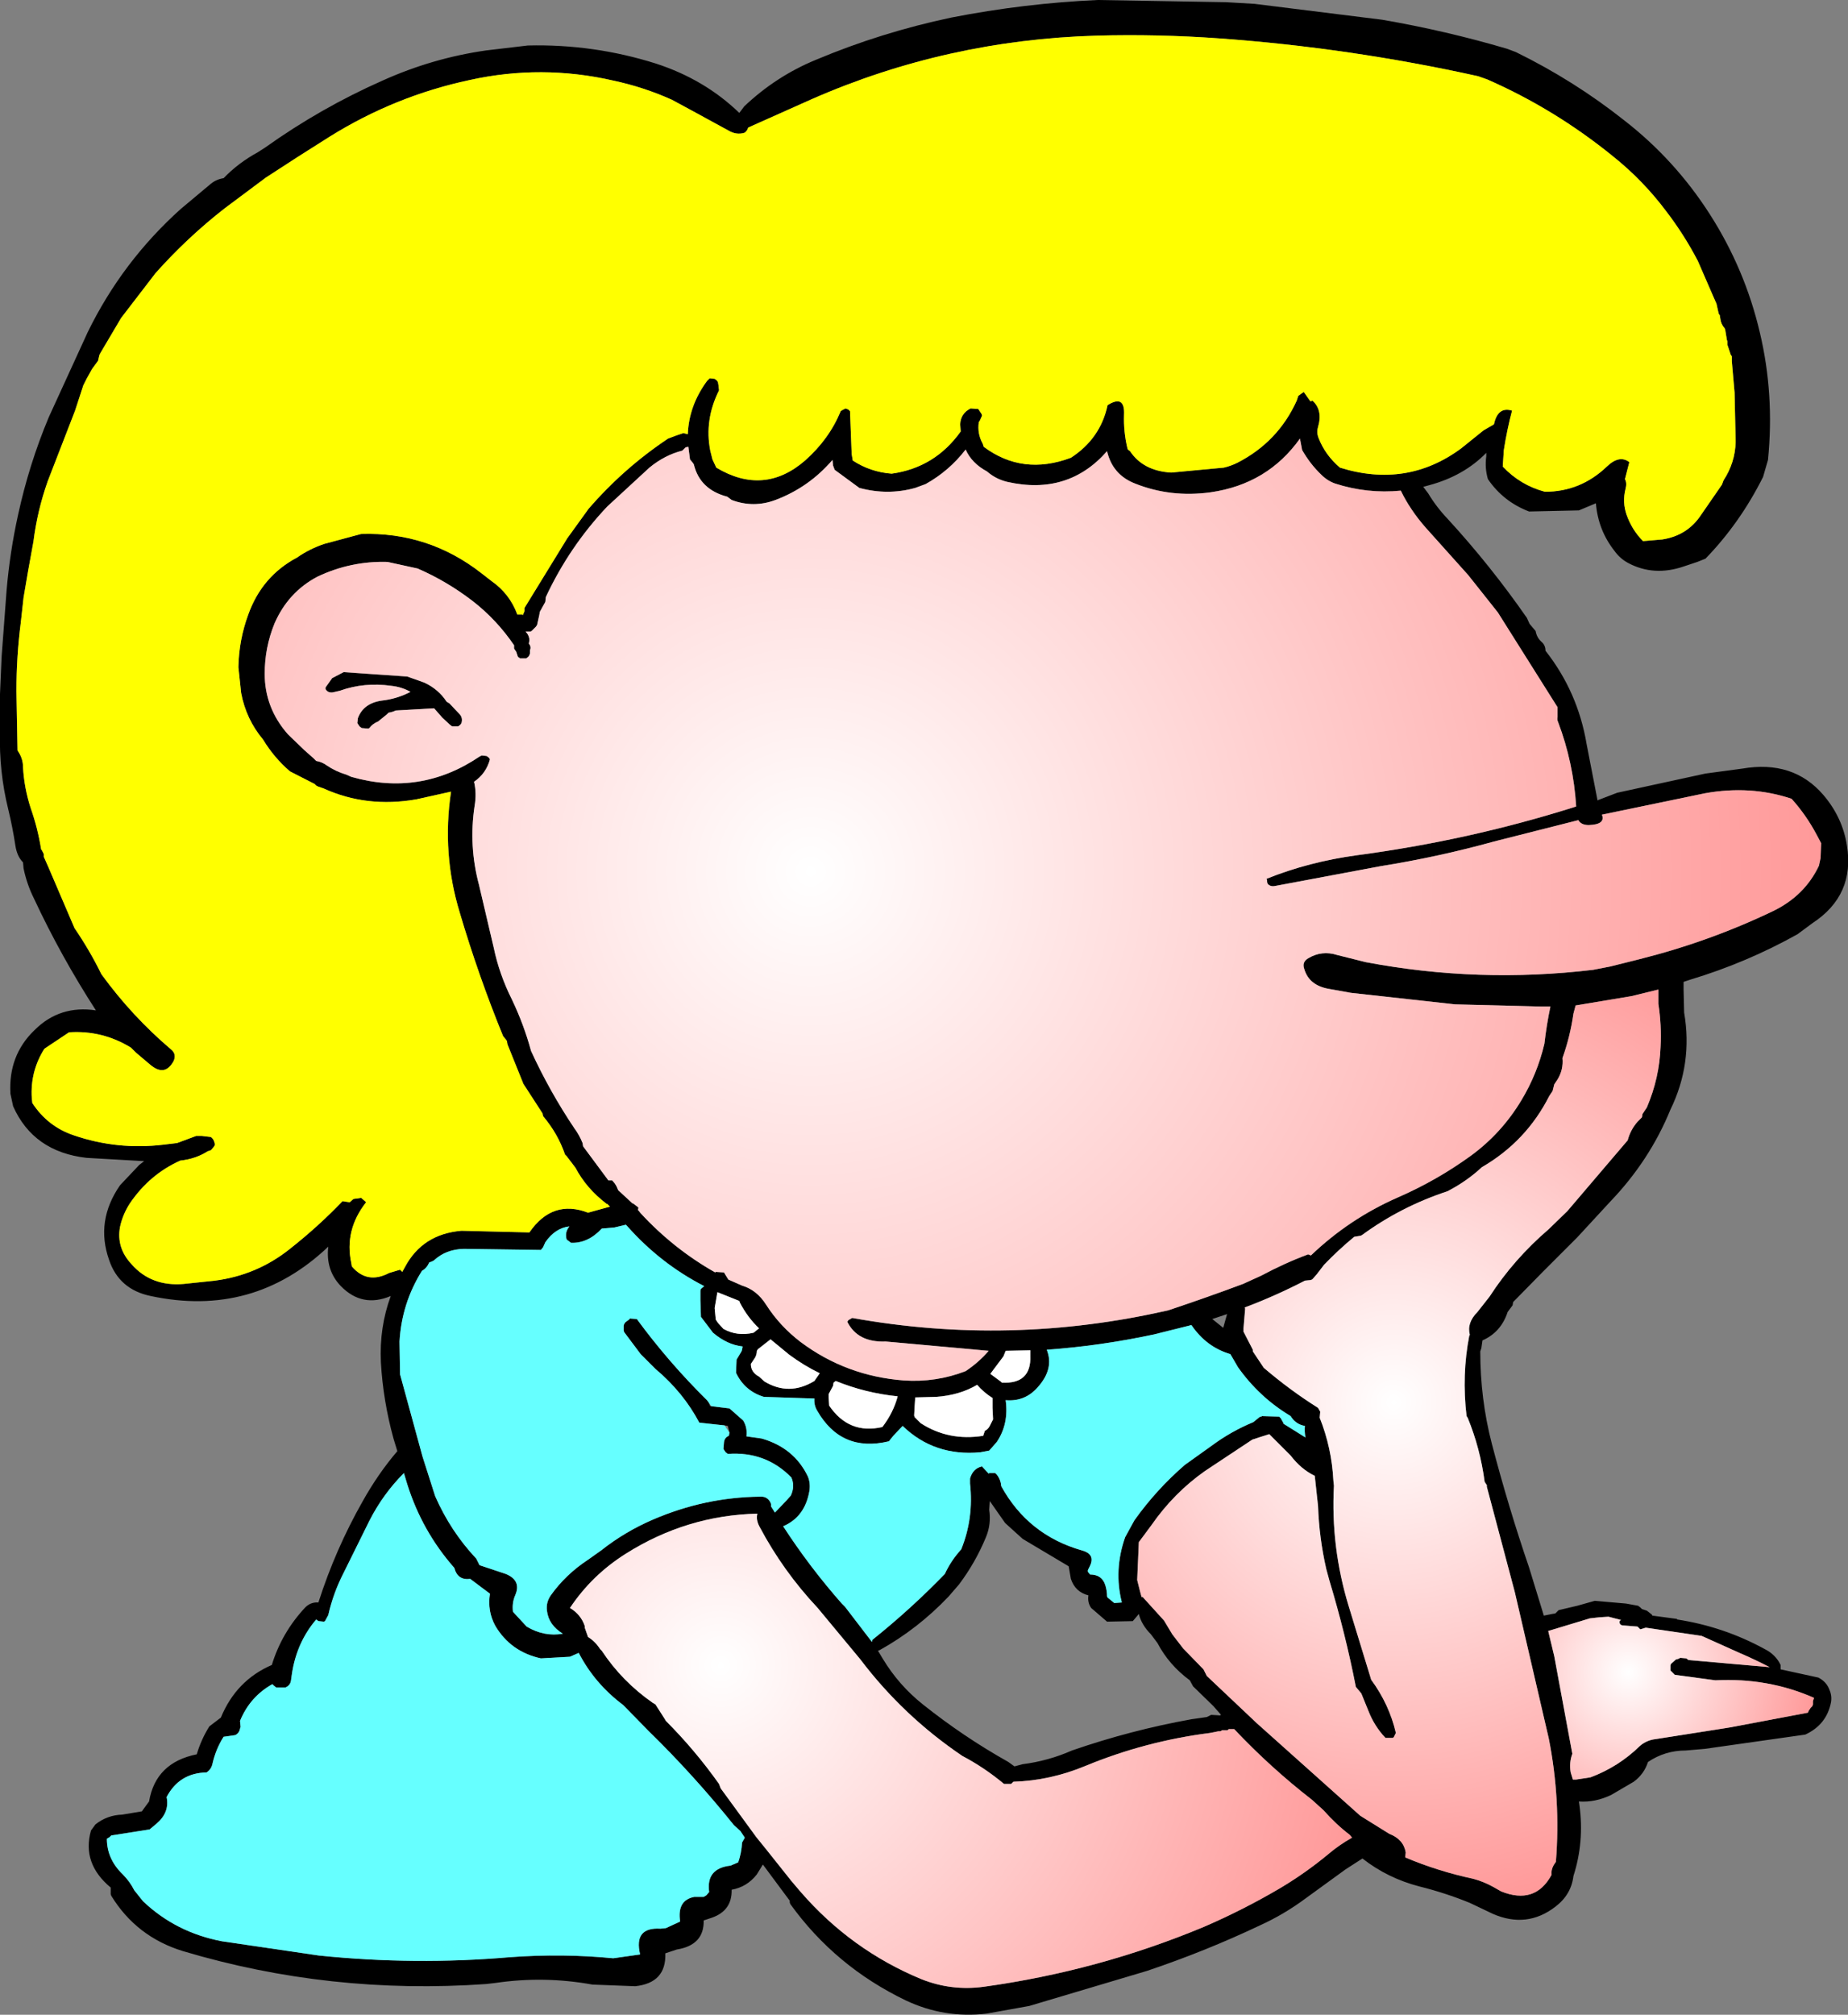
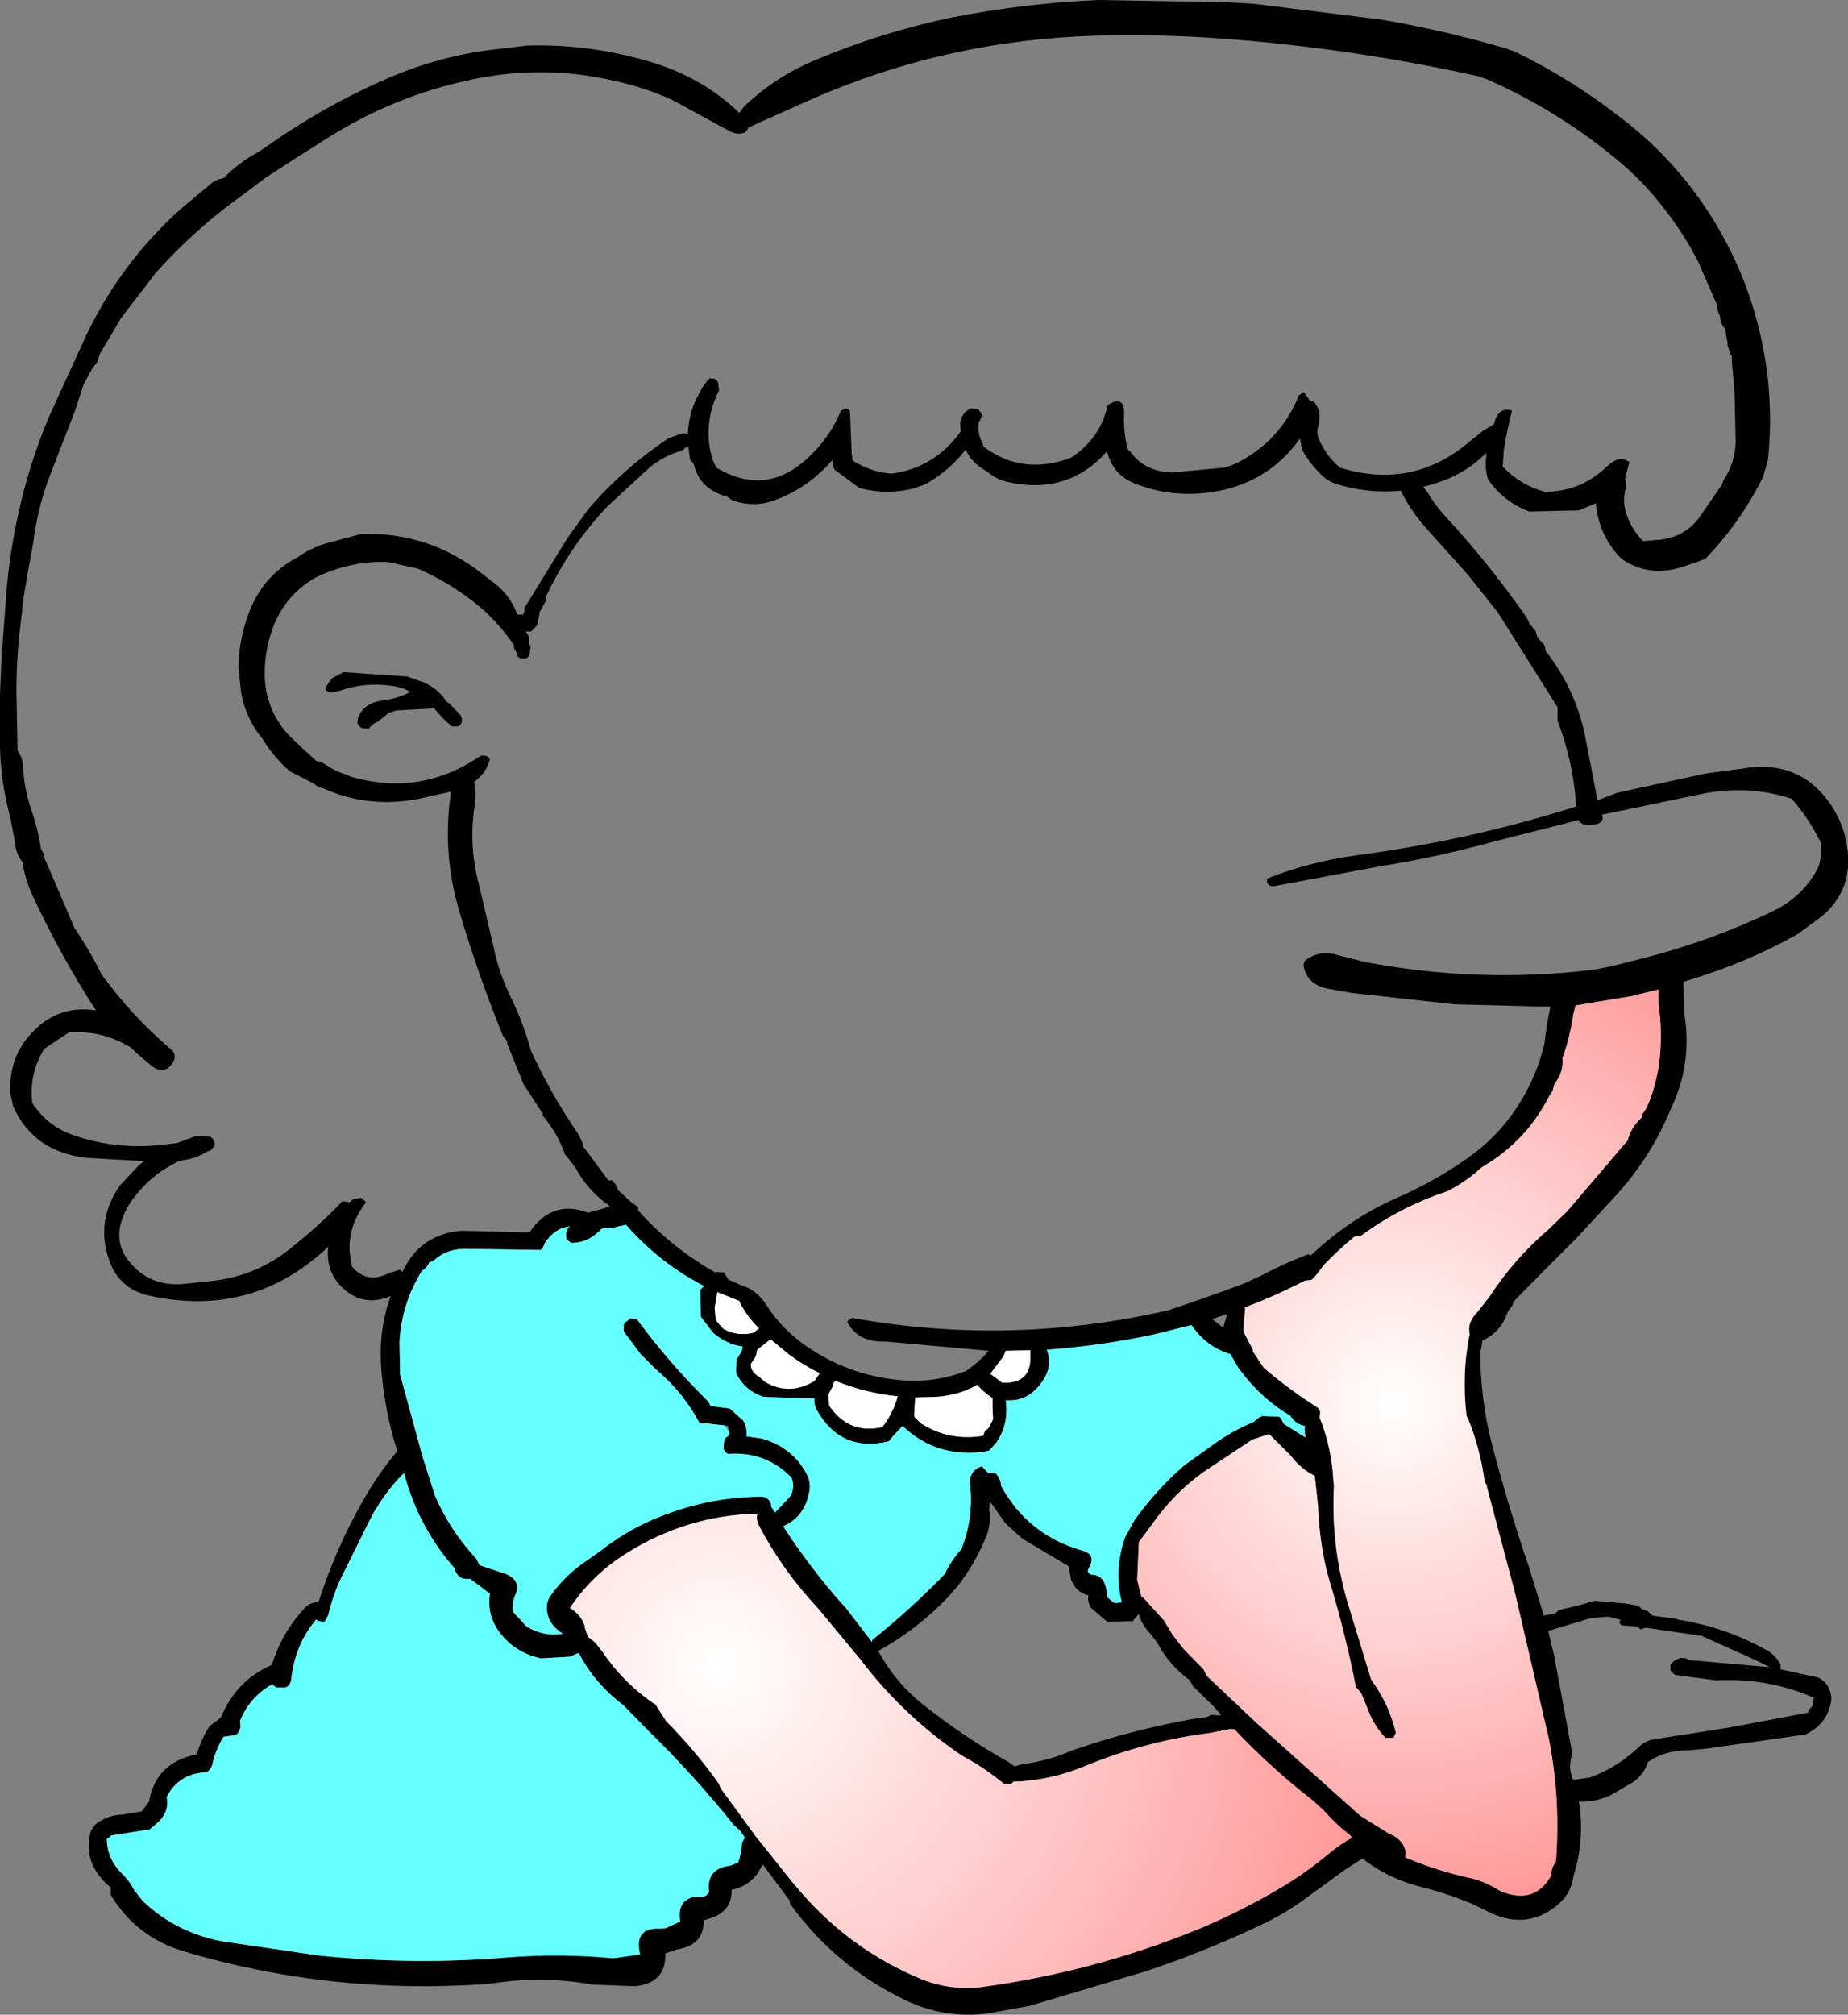
<svg xmlns="http://www.w3.org/2000/svg" height="183.75px" width="168.6px">
  <rect width="100%" height="100%" fill="#808080" stroke="none" />
  <g transform="matrix(1.0, 0.0, 0.0, 1.0, 110.95, 146.9)">
    <path d="M27.35 -142.15 Q32.65 -139.55 37.2 -135.95 41.85 -132.35 45.05 -127.35 48.25 -122.35 49.6 -116.6 50.95 -110.95 50.35 -104.95 L49.9 -103.4 Q47.8 -99.2 44.65 -95.95 L43.9 -95.65 42.7 -95.25 Q39.95 -94.3 37.6 -95.55 36.85 -95.95 36.35 -96.65 34.85 -98.55 34.65 -101.0 L33.1 -100.35 28.55 -100.25 Q26.2 -101.15 24.8 -103.2 24.5 -104.2 24.65 -105.3 L24.65 -105.6 Q22.6 -103.5 19.45 -102.65 L18.9 -102.5 19.35 -101.9 Q20.1 -100.65 21.15 -99.55 25.05 -95.3 28.35 -90.55 L28.6 -90.0 29.15 -89.35 Q29.25 -88.75 29.7 -88.35 30.05 -88.05 30.05 -87.55 33.0 -83.8 33.8 -79.05 L34.1 -77.5 34.8 -73.9 34.9 -73.95 36.6 -74.6 44.65 -76.35 48.0 -76.8 Q52.65 -77.6 55.4 -74.4 57.15 -72.35 57.55 -69.8 58.3 -65.25 54.4 -62.7 L53.05 -61.7 Q48.4 -59.1 43.25 -57.55 L42.65 -57.35 42.65 -56.65 42.7 -54.55 Q43.5 -49.9 41.45 -45.7 39.55 -41.05 35.95 -37.3 L32.95 -34.05 29.85 -30.95 27.1 -28.15 27.05 -27.85 26.6 -27.25 Q26.0 -25.4 24.3 -24.65 L24.2 -23.95 24.1 -23.65 Q24.1 -19.3 25.15 -15.25 26.65 -9.5 28.55 -3.95 L29.9 0.45 30.65 0.3 30.95 0.25 31.1 0.1 31.25 -0.05 32.95 -0.45 34.55 -0.9 37.4 -0.65 38.5 -0.45 38.7 -0.3 38.8 -0.2 38.85 -0.15 39.3 0.0 39.75 0.35 39.8 0.45 42.05 0.75 42.05 0.8 Q46.3 1.45 50.05 3.5 51.05 4.0 51.5 4.95 L51.5 5.35 54.95 6.1 Q55.7 6.5 55.95 7.2 56.2 7.75 56.1 8.35 55.7 10.4 53.75 11.3 L44.6 12.6 42.85 12.75 Q40.95 12.75 39.4 13.8 39.05 14.9 38.1 15.6 L36.05 16.8 Q34.6 17.5 33.1 17.4 L33.15 17.75 Q33.6 21.1 32.6 24.2 32.4 25.9 30.95 27.0 28.35 29.0 25.25 27.65 L24.2 27.15 23.15 26.65 Q20.95 25.75 18.55 25.15 15.65 24.4 13.35 22.6 L11.8 23.6 8.15 26.25 Q6.2 27.7 4.0 28.7 -0.95 31.05 -6.3 32.85 L-17.05 36.05 -20.95 36.75 Q-24.8 37.2 -28.3 35.55 -34.75 32.45 -38.85 26.75 L-38.9 26.6 -38.9 26.45 -41.35 23.15 -41.9 24.05 Q-42.8 25.2 -44.2 25.45 -44.15 27.35 -46.0 28.0 L-46.75 28.25 Q-46.7 30.5 -49.2 30.9 L-50.25 31.25 Q-50.15 33.95 -53.0 34.25 L-56.9 34.1 Q-61.3 33.3 -65.75 33.95 L-66.6 34.05 Q-80.85 35.05 -94.25 31.05 -98.5 29.75 -100.8 26.0 L-100.85 25.85 -100.85 25.4 -100.85 25.25 Q-103.5 23.05 -102.65 20.05 L-102.25 19.5 Q-101.2 18.65 -99.8 18.6 L-98.0 18.3 -97.9 18.15 -97.35 17.4 Q-96.75 13.85 -93.0 13.1 -92.6 11.75 -91.85 10.55 L-90.8 9.75 Q-89.4 6.35 -86.15 4.95 -85.25 2.0 -83.1 -0.3 -82.6 -0.8 -81.9 -0.75 -80.35 -5.6 -77.85 -10.0 -76.45 -12.5 -74.7 -14.55 L-75.05 -15.7 Q-76.0 -19.15 -76.2 -22.65 -76.35 -25.85 -75.3 -28.7 -77.9 -27.6 -79.85 -29.6 -81.25 -31.05 -81.0 -33.2 -87.85 -26.7 -97.2 -28.7 -100.1 -29.3 -101.0 -32.0 -102.25 -35.55 -100.0 -38.8 L-98.25 -40.65 -97.8 -41.0 -103.05 -41.3 Q-107.9 -41.85 -109.75 -46.0 L-110.0 -47.15 Q-110.2 -50.65 -107.8 -52.95 -105.5 -55.25 -102.2 -54.75 -105.4 -59.7 -107.85 -64.95 -108.5 -66.25 -108.8 -67.7 L-108.85 -68.25 Q-109.4 -68.8 -109.55 -69.8 -109.8 -71.45 -110.2 -73.1 -111.05 -76.55 -110.95 -80.15 L-110.95 -83.6 -110.8 -87.05 -110.35 -93.05 Q-110.05 -96.55 -109.3 -99.95 -108.3 -104.55 -106.5 -108.85 L-102.95 -116.6 Q-99.8 -123.05 -94.45 -127.85 L-91.7 -130.15 Q-91.2 -130.55 -90.55 -130.65 -89.2 -132.05 -87.45 -133.0 L-86.75 -133.45 Q-81.7 -137.05 -76.05 -139.55 -71.5 -141.6 -66.6 -142.3 L-62.8 -142.75 Q-56.8 -142.9 -51.1 -141.1 -46.65 -139.65 -43.5 -136.6 L-43.05 -137.2 Q-40.15 -139.95 -36.5 -141.45 -30.55 -143.95 -24.15 -145.3 -17.5 -146.6 -10.8 -146.9 L0.9 -146.7 3.5 -146.55 15.15 -145.1 Q20.95 -144.1 26.55 -142.45 L27.35 -142.15 M24.75 -139.65 L23.9 -139.95 Q12.15 -142.55 0.25 -143.4 -5.3 -143.8 -10.9 -143.65 -24.6 -143.25 -36.9 -137.85 L-42.5 -135.35 -42.7 -135.25 -42.75 -135.1 -42.85 -134.95 -43.0 -134.8 Q-43.75 -134.55 -44.5 -135.0 L-47.8 -136.8 -49.65 -137.8 Q-52.2 -138.95 -55.0 -139.55 -61.55 -141.05 -68.1 -139.6 -74.9 -138.15 -80.85 -134.45 -83.8 -132.6 -86.7 -130.7 L-90.45 -127.9 Q-93.85 -125.25 -96.75 -122.0 L-99.9 -117.9 -101.85 -114.6 -101.9 -114.45 -102.0 -114.0 -102.55 -113.25 -103.05 -112.35 -103.35 -111.75 -104.1 -109.45 -106.6 -103.0 Q-107.55 -100.3 -107.9 -97.5 L-108.4 -94.75 -108.8 -92.4 -109.05 -90.15 Q-109.45 -87.05 -109.45 -83.85 L-109.35 -78.45 Q-108.85 -77.75 -108.85 -76.95 -108.75 -75.05 -108.15 -73.2 -107.5 -71.35 -107.2 -69.45 L-107.1 -69.3 -106.95 -69.0 -106.95 -68.85 -106.95 -68.75 -106.55 -67.85 -104.15 -62.25 Q-102.75 -60.2 -101.7 -58.05 -98.9 -54.2 -95.3 -51.15 -94.85 -50.75 -95.1 -50.15 -95.9 -48.65 -97.25 -49.8 L-98.55 -50.9 -99.0 -51.35 Q-101.6 -52.95 -104.65 -52.75 L-106.9 -51.25 Q-108.2 -49.2 -108.05 -46.75 L-108.0 -46.3 Q-106.6 -44.15 -104.2 -43.35 -100.25 -42.0 -96.05 -42.5 L-94.8 -42.65 -93.05 -43.3 -92.55 -43.3 -91.7 -43.2 -91.55 -43.05 -91.45 -42.9 -91.35 -42.6 -91.35 -42.45 -91.45 -42.3 -91.7 -42.0 -92.0 -41.9 Q-93.1 -41.2 -94.5 -41.05 -97.3 -39.8 -99.1 -37.15 -99.75 -36.15 -100.0 -35.0 -100.35 -33.1 -98.95 -31.6 -97.15 -29.55 -94.2 -29.8 L-91.35 -30.1 Q-87.5 -30.6 -84.5 -33.0 -81.9 -35.05 -79.7 -37.35 L-79.05 -37.25 -78.7 -37.55 -78.0 -37.65 -77.65 -37.35 -77.55 -37.25 Q-79.55 -34.7 -78.9 -31.7 L-78.85 -31.4 Q-77.45 -29.75 -75.45 -30.8 L-74.45 -31.1 -74.25 -30.9 -74.0 -31.35 Q-72.4 -34.35 -68.85 -34.65 L-62.65 -34.5 Q-60.55 -37.55 -57.3 -36.3 L-55.3 -36.85 -55.55 -37.1 -55.6 -37.1 Q-57.45 -38.5 -58.45 -40.4 L-59.25 -41.45 -59.4 -41.6 Q-60.05 -43.5 -61.4 -45.1 L-61.45 -45.35 -63.2 -48.05 -64.65 -51.65 -64.7 -51.95 -64.8 -52.1 -65.05 -52.4 Q-67.3 -57.9 -69.0 -63.65 -70.65 -69.05 -69.8 -74.7 L-72.95 -74.0 Q-77.5 -73.2 -81.45 -75.0 L-81.9 -75.15 -82.1 -75.25 -82.2 -75.35 -82.25 -75.4 -84.5 -76.55 Q-85.95 -77.8 -86.95 -79.45 -88.5 -81.3 -88.95 -83.7 L-89.2 -86.05 Q-89.15 -88.55 -88.3 -90.85 -87.05 -94.35 -83.85 -96.05 -82.7 -96.85 -81.35 -97.3 L-78.0 -98.2 Q-71.85 -98.4 -67.0 -94.6 L-66.1 -93.9 Q-64.45 -92.75 -63.75 -90.85 L-63.3 -90.85 -63.25 -90.8 -63.1 -91.15 -63.1 -91.3 -63.1 -91.45 -59.2 -97.8 -57.25 -100.5 Q-54.05 -104.2 -50.0 -106.9 L-49.2 -107.2 -48.6 -107.4 -48.2 -107.3 Q-48.1 -109.9 -46.45 -112.15 L-46.2 -112.4 -45.75 -112.35 -45.55 -112.2 -45.45 -112.05 -45.4 -111.75 -45.35 -111.3 Q-46.7 -108.6 -46.15 -105.8 L-45.95 -105.0 -45.6 -104.25 Q-41.25 -101.65 -37.5 -104.9 -35.3 -106.85 -34.25 -109.4 L-34.1 -109.5 -33.8 -109.65 -33.55 -109.55 -33.4 -109.4 -33.25 -105.5 -33.15 -104.9 Q-31.55 -103.85 -29.6 -103.7 -25.65 -104.25 -23.3 -107.55 L-23.35 -108.2 Q-23.3 -109.2 -22.4 -109.65 L-21.7 -109.6 -21.4 -109.15 -21.35 -109.0 -21.55 -108.55 -21.65 -108.4 Q-21.8 -107.35 -21.3 -106.45 L-21.2 -106.15 Q-17.65 -103.5 -13.25 -105.15 -10.55 -106.9 -9.9 -109.95 -8.3 -110.95 -8.4 -109.05 -8.45 -107.55 -8.1 -106.05 L-8.05 -105.9 -7.85 -105.75 Q-6.65 -103.95 -4.1 -103.8 L0.7 -104.25 Q1.35 -104.4 1.95 -104.7 5.65 -106.6 7.35 -110.35 L7.5 -110.8 7.85 -111.05 8.0 -111.15 8.6 -110.3 8.8 -110.35 Q9.75 -109.5 9.3 -107.95 9.15 -107.45 9.35 -106.95 9.95 -105.4 11.3 -104.25 17.4 -102.35 22.35 -106.0 L24.4 -107.65 25.35 -108.2 Q25.7 -109.85 27.0 -109.45 26.55 -107.75 26.25 -105.85 L26.15 -104.35 Q27.75 -102.65 30.0 -102.05 33.25 -102.05 35.65 -104.35 36.8 -105.45 37.7 -104.75 L37.3 -103.2 Q37.5 -102.85 37.35 -102.3 37.05 -101.1 37.45 -99.95 37.95 -98.55 38.95 -97.55 L40.7 -97.7 Q43.0 -98.05 44.25 -99.95 L46.15 -102.7 46.3 -103.1 Q47.35 -104.7 47.4 -106.6 L47.3 -111.1 47.05 -113.95 47.05 -114.4 46.95 -114.55 46.65 -115.45 46.65 -115.75 46.6 -115.9 46.45 -116.8 46.4 -116.95 Q46.05 -117.35 46.0 -117.85 L45.95 -118.15 45.85 -118.3 45.65 -119.2 45.45 -119.65 43.95 -123.1 Q42.7 -125.5 41.05 -127.65 38.95 -130.45 36.2 -132.65 30.9 -136.95 24.75 -139.65 M7.65 -106.9 Q4.7 -102.75 -0.5 -102.0 -4.15 -101.5 -7.4 -102.8 -9.45 -103.6 -9.95 -105.75 -13.5 -101.7 -19.05 -102.95 -20.1 -103.2 -20.9 -103.9 -22.3 -104.65 -22.85 -105.9 -24.35 -103.95 -26.5 -102.75 L-27.45 -102.4 Q-29.95 -101.7 -32.55 -102.4 L-34.8 -104.05 -34.95 -104.45 -35.0 -104.95 Q-37.15 -102.45 -40.2 -101.3 -42.2 -100.55 -44.2 -101.3 L-44.6 -101.6 Q-47.1 -102.25 -47.65 -104.55 L-47.75 -104.7 -48.0 -105.0 -48.15 -106.15 -48.4 -106.1 -48.55 -105.95 -48.7 -105.8 Q-50.3 -105.4 -51.7 -104.25 L-55.55 -100.7 Q-59.0 -97.05 -61.15 -92.45 L-61.2 -92.0 -61.7 -91.1 -61.75 -90.8 -61.95 -89.9 -62.05 -89.75 -62.45 -89.35 -62.55 -89.3 -63.0 -89.3 -62.95 -89.25 Q-62.65 -88.9 -62.65 -88.5 L-62.7 -88.2 -62.6 -88.05 -62.55 -87.9 -62.55 -87.75 -62.6 -87.6 -62.6 -87.45 -62.6 -87.3 -62.65 -87.15 -62.75 -87.0 -62.95 -86.85 -63.5 -86.85 -63.7 -87.0 -63.75 -87.15 -63.8 -87.3 -63.85 -87.45 -63.95 -87.6 -64.05 -87.75 -64.05 -87.9 -64.05 -88.05 Q-65.65 -90.4 -67.85 -92.1 -70.2 -93.9 -72.85 -95.05 L-75.6 -95.65 Q-78.95 -95.75 -82.0 -94.3 -84.65 -92.9 -85.9 -90.05 -86.8 -87.85 -86.8 -85.45 -86.8 -82.35 -84.7 -79.95 L-83.2 -78.5 -82.35 -77.75 -82.1 -77.5 Q-81.55 -77.4 -81.15 -77.1 -80.35 -76.55 -79.35 -76.25 L-78.9 -76.05 Q-72.6 -74.25 -67.2 -77.9 L-67.0 -78.0 -66.55 -77.95 -66.35 -77.8 -66.25 -77.65 Q-66.6 -76.35 -67.7 -75.6 -67.45 -74.55 -67.65 -73.4 -68.2 -69.75 -67.25 -66.2 L-65.9 -60.45 Q-65.4 -58.05 -64.25 -55.75 -63.15 -53.45 -62.5 -51.05 -60.8 -47.35 -58.55 -44.0 -58.1 -43.4 -57.8 -42.65 L-57.75 -42.35 -55.45 -39.25 -55.1 -39.25 -54.85 -38.95 -54.7 -38.7 -54.55 -38.35 -53.25 -37.15 -53.2 -37.15 -52.8 -36.85 -52.7 -36.75 -52.75 -36.55 -52.7 -36.5 -52.5 -36.25 Q-49.5 -33.0 -45.7 -30.85 L-45.65 -30.9 -44.9 -30.85 -44.5 -30.2 -43.25 -29.65 Q-41.9 -29.25 -41.05 -27.9 -39.8 -25.95 -37.9 -24.5 -33.75 -21.4 -28.5 -21.0 -25.55 -20.8 -22.85 -21.85 -21.65 -22.65 -20.75 -23.7 L-30.15 -24.55 Q-32.7 -24.45 -33.65 -26.35 L-33.55 -26.5 -33.2 -26.7 Q-18.75 -24.1 -4.35 -27.4 -0.9 -28.55 2.45 -29.8 L4.1 -30.55 Q6.25 -31.7 8.4 -32.5 L8.65 -32.4 Q12.15 -35.75 16.6 -37.7 20.15 -39.25 23.25 -41.5 26.05 -43.55 27.85 -46.55 29.3 -48.95 29.95 -51.7 30.15 -53.45 30.5 -55.1 L29.7 -55.1 21.8 -55.3 12.3 -56.35 10.35 -56.7 Q8.5 -57.0 8.05 -58.5 7.8 -59.15 8.4 -59.5 9.65 -60.25 11.05 -59.8 L13.65 -59.15 Q23.95 -57.2 34.4 -58.45 L35.95 -58.75 38.55 -59.4 Q44.95 -61.0 50.8 -63.8 53.7 -65.2 55.0 -67.95 L55.15 -68.65 55.2 -70.0 54.8 -70.75 Q53.85 -72.55 52.5 -74.05 48.75 -75.3 44.6 -74.55 L35.2 -72.6 Q35.55 -71.7 34.0 -71.65 33.3 -71.65 33.05 -72.1 L25.35 -70.15 Q20.3 -68.75 15.0 -67.9 L5.4 -66.1 Q4.95 -66.0 4.7 -66.3 L4.65 -66.45 4.65 -66.6 4.6 -66.75 Q8.45 -68.3 12.85 -68.9 23.0 -70.25 32.55 -73.25 L32.85 -73.35 Q32.6 -77.35 31.2 -81.05 31.1 -81.25 31.15 -81.5 L31.15 -82.4 25.7 -91.05 23.0 -94.45 19.1 -98.8 Q17.7 -100.4 16.85 -102.15 13.8 -101.85 10.85 -102.8 10.15 -103.05 9.6 -103.6 8.6 -104.55 7.85 -105.85 L7.65 -106.9 M32.8 -55.2 L32.6 -54.45 Q32.3 -52.35 31.6 -50.4 31.7 -49.35 31.15 -48.45 L30.85 -48.0 30.7 -47.4 30.4 -46.95 Q28.3 -42.8 24.25 -40.45 22.85 -39.15 21.1 -38.25 16.85 -36.85 13.3 -34.25 L13.2 -34.2 12.6 -34.1 Q11.15 -32.9 9.85 -31.55 L9.2 -30.7 8.85 -30.3 8.75 -30.2 8.6 -30.15 8.1 -30.1 Q5.4 -28.7 2.6 -27.65 L2.65 -27.55 2.5 -25.75 2.5 -25.45 3.35 -23.8 3.35 -23.65 4.35 -22.15 Q6.75 -20.1 9.3 -18.5 L9.5 -18.15 9.45 -17.6 Q10.55 -14.85 10.7 -11.85 L10.75 -11.4 Q10.45 -5.8 12.1 -0.4 L14.15 6.3 Q15.8 8.55 16.4 11.15 L16.2 11.55 16.1 11.6 15.45 11.6 Q14.45 10.55 13.9 9.15 L13.25 7.55 12.75 6.95 Q11.8 2.1 10.35 -2.7 L10.05 -3.8 Q9.4 -6.65 9.3 -9.55 L9.0 -12.3 Q7.75 -12.9 6.8 -14.15 L4.85 -16.1 3.9 -15.8 3.3 -15.6 -1.0 -12.75 Q-3.85 -10.75 -5.9 -7.8 L-7.05 -6.25 -7.2 -2.8 -6.95 -1.8 -6.8 -1.25 -6.7 -1.25 -4.75 0.9 -4.0 2.15 -3.0 3.45 -1.15 5.35 -0.85 5.95 3.7 10.25 13.15 18.7 15.8 20.35 Q17.1 20.85 17.3 22.05 L17.25 22.5 Q20.2 23.75 23.45 24.45 24.4 24.7 25.3 25.2 L26.0 25.6 Q29.1 26.85 30.6 24.1 30.55 23.65 30.8 23.2 L31.0 22.9 Q31.45 17.2 30.35 11.65 L27.75 0.45 27.25 -1.7 24.7 -11.3 24.7 -11.45 24.6 -11.6 24.5 -11.75 Q24.1 -14.8 22.95 -17.6 L22.85 -17.75 Q22.4 -21.5 23.1 -25.1 L23.15 -25.15 Q22.85 -26.25 23.85 -27.25 L24.95 -28.65 Q27.15 -32.05 30.35 -34.8 L32.05 -36.45 37.55 -42.9 Q37.8 -43.85 38.45 -44.6 L38.85 -45.0 38.9 -45.3 39.3 -45.9 Q40.45 -48.6 40.55 -51.45 40.65 -53.4 40.35 -55.35 L40.35 -56.65 37.9 -56.05 32.8 -55.2 M1.0 -27.05 L-0.35 -26.6 0.65 -25.8 1.0 -27.05 M-46.05 -18.65 L-44.4 -18.45 -43.15 -17.35 Q-42.75 -16.7 -42.85 -15.9 L-41.45 -15.7 Q-38.5 -14.85 -37.25 -12.25 -37.0 -11.65 -37.1 -10.95 -37.5 -8.55 -39.5 -7.7 -37.1 -4.0 -34.15 -0.65 L-33.85 -0.35 -31.4 2.85 -31.35 2.65 Q-27.85 -0.15 -24.75 -3.35 -24.2 -4.55 -23.25 -5.6 -22.1 -8.45 -22.45 -11.6 L-22.45 -12.05 Q-22.2 -12.95 -21.4 -13.15 L-21.4 -13.2 -20.75 -12.5 -20.7 -12.55 -20.15 -12.55 -20.0 -12.4 Q-19.65 -11.95 -19.6 -11.35 -17.15 -6.9 -12.25 -5.5 -10.95 -5.15 -11.55 -4.0 L-11.7 -3.7 -11.7 -3.55 -11.5 -3.3 Q-10.4 -3.3 -10.1 -2.3 -9.95 -1.8 -9.95 -1.3 L-9.9 -1.2 -9.35 -0.75 -9.3 -0.7 -8.6 -0.75 Q-9.35 -3.7 -8.3 -6.7 L-7.45 -8.25 Q-5.45 -11.05 -2.85 -13.3 L-0.4 -15.05 Q1.35 -16.35 3.4 -17.2 L3.95 -17.65 4.05 -17.7 4.15 -17.7 4.15 -17.75 5.75 -17.7 5.9 -17.55 6.15 -17.1 6.15 -17.05 8.15 -15.8 Q8.05 -16.35 8.1 -16.85 7.25 -17.0 6.8 -17.75 3.95 -19.45 2.0 -22.2 L1.3 -23.4 Q-0.9 -24.05 -2.25 -26.05 L-5.65 -25.2 Q-10.55 -24.15 -15.45 -23.8 -14.75 -22.05 -16.3 -20.35 -17.45 -19.05 -19.2 -19.2 -18.9 -17.05 -20.0 -15.4 L-20.7 -14.6 -21.5 -14.45 Q-25.7 -14.05 -28.6 -16.85 L-29.45 -15.95 -29.85 -15.45 Q-34.2 -14.4 -36.4 -18.25 -36.7 -18.75 -36.65 -19.35 L-41.25 -19.5 Q-42.1 -19.75 -42.75 -20.3 -43.4 -20.85 -43.8 -21.7 L-43.75 -22.9 -43.3 -23.65 -43.25 -23.8 -43.2 -24.1 Q-44.6 -24.25 -45.9 -25.35 L-47.0 -26.8 -47.05 -28.3 -47.05 -29.2 -47.0 -29.35 -46.7 -29.6 Q-50.7 -31.65 -53.75 -35.1 L-53.85 -35.2 -54.9 -34.95 -56.05 -34.85 Q-57.3 -33.5 -58.85 -33.55 L-59.25 -33.85 Q-59.45 -34.5 -59.0 -35.05 -60.3 -34.9 -61.2 -33.6 L-61.4 -33.15 -61.6 -32.9 -68.65 -33.0 Q-70.25 -32.95 -71.3 -32.0 -71.4 -31.9 -71.55 -31.85 L-71.8 -31.75 Q-72.0 -31.25 -72.45 -31.0 -74.3 -28.05 -74.5 -24.55 L-74.45 -21.55 -72.4 -14.05 -71.25 -10.45 Q-69.85 -7.25 -67.5 -4.75 L-67.2 -4.15 -64.8 -3.35 Q-63.35 -2.75 -63.95 -1.4 -64.25 -0.7 -64.15 0.1 L-62.9 1.45 Q-61.3 2.4 -59.6 2.1 -60.9 1.3 -61.05 0.0 -61.15 -0.75 -60.7 -1.4 -59.35 -3.3 -57.3 -4.65 L-56.1 -5.5 Q-53.95 -7.2 -51.4 -8.3 -46.65 -10.35 -41.6 -10.4 -40.95 -10.45 -40.65 -9.85 L-40.6 -9.7 -40.6 -9.5 -40.25 -8.95 -39.2 -10.05 -38.8 -10.5 Q-38.4 -11.35 -38.75 -12.15 -41.1 -14.55 -44.55 -14.3 L-44.75 -14.45 -44.95 -14.75 -44.9 -15.35 Q-44.85 -15.8 -44.45 -15.95 L-44.4 -16.25 -44.55 -16.85 -44.85 -16.9 -47.15 -17.15 Q-48.6 -19.9 -51.15 -22.05 L-52.5 -23.4 -54.0 -25.4 -54.05 -25.55 -54.05 -26.0 -54.0 -26.15 -53.9 -26.3 -53.5 -26.6 -53.5 -26.65 -52.85 -26.6 Q-49.95 -22.65 -46.45 -19.2 L-46.3 -19.0 -46.15 -18.65 -46.05 -18.65 M54.25 8.85 L54.4 8.7 54.45 8.55 54.45 8.25 54.5 8.1 54.55 7.95 Q50.35 6.1 45.55 6.35 L41.85 5.85 41.45 5.45 41.45 5.3 41.45 5.0 41.5 4.85 41.95 4.45 42.15 4.4 42.35 4.3 42.9 4.35 43.1 4.5 50.5 5.15 Q49.15 4.45 47.75 3.85 L44.3 2.3 39.2 1.55 38.7 1.7 38.45 1.45 37.2 1.35 Q36.8 1.35 36.8 1.0 L36.85 0.9 36.95 0.85 35.8 0.55 35.0 0.6 34.1 0.7 30.3 1.85 30.85 4.15 32.5 13.05 Q32.2 13.85 32.35 14.75 L32.55 15.4 32.85 15.4 34.15 15.2 Q36.7 14.25 38.65 12.35 39.15 11.9 39.85 11.75 L46.85 10.65 54.0 9.3 54.05 9.15 54.25 8.85 M1.05 10.9 L0.55 10.9 0.4 11.0 0.2 11.0 -0.55 11.15 Q-6.45 11.9 -11.9 14.15 -15.15 15.5 -18.5 15.6 L-18.7 15.8 -19.35 15.8 Q-21.15 14.3 -23.15 13.25 -28.55 9.6 -32.45 4.45 L-36.35 -0.25 Q-39.5 -3.6 -41.65 -7.65 -42.0 -8.3 -41.85 -8.85 -48.3 -8.7 -53.85 -5.2 -56.95 -3.25 -58.95 -0.25 -57.95 0.35 -57.6 1.4 L-57.6 1.55 -57.3 2.4 Q-56.65 2.8 -56.2 3.5 L-56.05 3.65 Q-54.2 6.45 -51.4 8.4 L-51.15 8.55 -50.35 9.8 -50.2 10.05 Q-47.55 12.7 -45.35 15.8 L-45.2 16.2 -41.95 20.65 -41.1 21.7 -38.75 24.65 -37.9 25.65 Q-33.3 30.95 -26.9 33.6 -24.15 34.7 -21.2 34.3 -10.75 32.85 -1.15 28.85 2.45 27.3 5.85 25.3 8.2 23.9 10.3 22.15 11.25 21.35 12.4 20.7 L12.2 20.45 Q10.95 19.5 9.8 18.2 L8.75 17.25 Q4.95 14.3 1.65 10.8 L1.15 10.8 1.05 10.9 M0.45 9.5 L-0.25 8.7 -2.1 6.9 -2.4 6.35 Q-4.3 4.95 -5.35 2.95 L-5.95 2.15 Q-6.8 1.3 -7.05 0.3 L-7.6 0.95 -9.95 1.0 -11.4 -0.25 Q-11.75 -0.75 -11.65 -1.4 -12.85 -1.7 -13.25 -2.9 L-13.45 -4.05 -17.65 -6.55 -19.25 -8.0 -20.65 -10.0 -20.7 -9.2 Q-20.5 -7.9 -21.0 -6.7 -21.95 -4.4 -23.45 -2.4 L-24.4 -1.3 Q-27.2 1.65 -30.7 3.6 L-30.85 3.65 -30.4 4.4 Q-28.95 6.8 -26.75 8.55 -23.05 11.5 -18.95 13.8 L-18.4 14.2 -17.65 14.0 Q-15.3 13.7 -13.15 12.75 -7.8 10.9 -2.25 9.9 L-0.85 9.7 -0.45 9.5 0.35 9.55 0.45 9.5 M-81.25 -84.2 L-80.65 -85.05 -79.6 -85.6 -73.8 -85.2 -72.25 -84.65 Q-70.95 -84.05 -70.2 -82.9 L-69.95 -82.75 -69.05 -81.8 Q-68.7 -81.45 -68.85 -80.95 L-68.95 -80.8 -69.15 -80.65 -69.7 -80.65 -69.9 -80.8 -70.6 -81.45 -71.3 -82.25 -71.35 -82.3 -74.85 -82.1 Q-75.15 -81.95 -75.5 -81.9 L-75.65 -81.75 -76.45 -81.1 Q-76.95 -80.9 -77.25 -80.5 L-77.35 -80.45 -77.95 -80.5 -78.15 -80.65 -78.25 -80.8 -78.35 -80.95 -78.3 -81.4 Q-77.8 -82.75 -76.15 -83.0 -74.75 -83.15 -73.5 -83.8 -74.3 -84.25 -75.25 -84.35 -77.7 -84.7 -79.95 -83.9 L-80.6 -83.75 Q-81.05 -83.7 -81.25 -84.05 L-81.25 -84.2 M-45.65 -26.55 L-45.45 -26.25 -44.95 -25.7 Q-43.7 -25.0 -42.2 -25.35 L-41.7 -25.75 Q-42.75 -26.75 -43.45 -28.1 L-43.5 -28.25 -45.5 -29.05 -45.75 -27.6 -45.65 -26.55 M-79.6 -3.45 Q-80.55 -1.6 -81.0 0.4 L-81.3 0.95 -81.4 1.0 -81.9 0.95 -82.1 0.8 Q-83.85 2.85 -84.3 5.65 L-84.4 6.35 Q-84.45 6.75 -84.8 6.95 L-84.9 7.0 -85.75 7.0 -85.95 6.85 -86.1 6.7 Q-88.15 7.85 -89.05 10.05 L-89.0 10.6 -89.05 10.75 Q-89.1 11.1 -89.4 11.3 L-89.5 11.35 -90.55 11.5 Q-91.25 12.6 -91.55 13.9 -91.65 14.45 -92.1 14.75 -94.6 14.8 -95.75 17.0 -95.45 18.4 -96.7 19.45 L-97.3 19.95 -100.8 20.5 -100.95 20.65 -101.2 20.8 Q-101.2 22.65 -99.75 24.05 -99.1 24.7 -98.7 25.5 L-97.9 26.5 Q-94.9 29.35 -90.7 30.15 L-81.85 31.45 Q-73.1 32.35 -64.4 31.6 -59.65 31.25 -55.0 31.7 L-52.55 31.35 Q-53.15 28.85 -50.7 29.0 L-50.2 28.95 -48.9 28.35 Q-49.2 26.4 -47.6 26.1 L-46.75 26.1 -46.5 25.95 -46.25 25.65 Q-46.55 23.5 -44.3 23.25 L-43.6 22.95 Q-43.3 22.1 -43.25 21.15 L-43.0 20.7 -43.4 20.1 -44.0 19.55 Q-47.65 15.0 -51.8 10.95 L-54.1 8.6 Q-56.7 6.65 -58.15 3.85 L-58.95 4.2 -61.6 4.35 Q-64.35 3.75 -65.75 1.4 -66.5 0.05 -66.25 -1.55 L-68.05 -2.9 Q-69.2 -2.75 -69.5 -3.9 -72.45 -7.25 -73.8 -11.55 L-74.1 -12.55 Q-76.0 -10.65 -77.25 -8.2 L-79.6 -3.45 M-42.45 -22.5 Q-42.45 -21.75 -41.7 -21.35 L-41.2 -20.9 Q-38.95 -19.55 -36.65 -20.95 L-36.2 -21.6 -36.15 -21.65 Q-37.6 -22.35 -38.95 -23.35 L-40.65 -24.75 -41.8 -23.85 -41.9 -23.7 Q-41.9 -23.4 -42.05 -23.1 L-42.45 -22.5 M-21.8 -20.6 Q-23.4 -19.65 -25.55 -19.5 L-27.45 -19.45 -27.5 -18.7 -27.55 -17.8 -27.5 -17.65 -26.95 -17.1 Q-24.4 -15.45 -21.25 -15.95 L-21.2 -16.1 -21.1 -16.4 Q-20.8 -16.55 -20.65 -16.85 L-20.35 -17.45 -20.4 -18.5 -20.4 -19.4 Q-21.2 -19.9 -21.8 -20.6 M-34.9 -20.8 L-34.95 -20.5 -35.35 -19.75 -35.35 -19.45 -35.3 -18.7 Q-33.5 -16.05 -30.45 -16.75 -29.45 -18.05 -29.05 -19.55 -32.0 -19.85 -34.7 -20.95 L-34.9 -20.8 M-19.2 -23.7 L-19.4 -23.2 -20.6 -21.6 -19.65 -20.9 -19.55 -20.8 Q-16.85 -20.65 -16.95 -23.25 L-16.95 -23.75 -19.2 -23.7" fill="#000000" fill-rule="evenodd" stroke="none" />
    <path d="M-45.65 -26.55 L-45.75 -27.6 -45.5 -29.05 -43.5 -28.25 -43.45 -28.1 Q-42.75 -26.75 -41.7 -25.75 L-42.2 -25.35 Q-43.7 -25.0 -44.95 -25.7 L-45.45 -26.25 -45.65 -26.55 M-42.45 -22.5 L-42.05 -23.1 Q-41.9 -23.4 -41.9 -23.7 L-41.8 -23.85 -40.65 -24.75 -38.95 -23.35 Q-37.6 -22.35 -36.15 -21.65 L-36.2 -21.6 -36.65 -20.95 Q-38.95 -19.55 -41.2 -20.9 L-41.7 -21.35 Q-42.45 -21.75 -42.45 -22.5 M-19.2 -23.7 L-16.95 -23.75 -16.95 -23.25 Q-16.85 -20.65 -19.55 -20.8 L-19.65 -20.9 -20.6 -21.6 -19.4 -23.2 -19.2 -23.7 M-34.9 -20.8 L-34.7 -20.95 Q-32.0 -19.85 -29.05 -19.55 -29.45 -18.05 -30.45 -16.75 -33.5 -16.05 -35.3 -18.7 L-35.35 -19.45 -35.35 -19.75 -34.95 -20.5 -34.9 -20.8 M-21.8 -20.6 Q-21.2 -19.9 -20.4 -19.4 L-20.4 -18.5 -20.35 -17.45 -20.65 -16.85 Q-20.8 -16.55 -21.1 -16.4 L-21.2 -16.1 -21.25 -15.95 Q-24.4 -15.45 -26.95 -17.1 L-27.5 -17.65 -27.55 -17.8 -27.5 -18.7 -27.45 -19.45 -25.55 -19.5 Q-23.4 -19.65 -21.8 -20.6" fill="#ffffff" fill-rule="evenodd" stroke="none" />
-     <path d="M24.75 -139.65 Q30.9 -136.95 36.2 -132.65 38.95 -130.45 41.05 -127.65 42.7 -125.5 43.95 -123.1 L45.45 -119.65 45.65 -119.2 45.85 -118.3 45.95 -118.15 46.0 -117.85 Q46.05 -117.35 46.4 -116.95 L46.45 -116.8 46.6 -115.9 46.65 -115.75 46.65 -115.45 46.95 -114.55 47.05 -114.4 47.05 -113.95 47.3 -111.1 47.4 -106.6 Q47.35 -104.7 46.3 -103.1 L46.15 -102.7 44.25 -99.95 Q43.0 -98.05 40.7 -97.7 L38.95 -97.55 Q37.95 -98.55 37.45 -99.95 37.05 -101.1 37.35 -102.3 37.5 -102.85 37.3 -103.2 L37.7 -104.75 Q36.8 -105.45 35.65 -104.35 33.25 -102.05 30.0 -102.05 27.75 -102.65 26.15 -104.35 L26.25 -105.85 Q26.55 -107.75 27.0 -109.45 25.7 -109.85 25.35 -108.2 L24.4 -107.65 22.35 -106.0 Q17.4 -102.35 11.3 -104.25 9.95 -105.4 9.35 -106.95 9.15 -107.45 9.3 -107.95 9.75 -109.5 8.8 -110.35 L8.6 -110.3 8.0 -111.15 7.85 -111.05 7.5 -110.8 7.35 -110.35 Q5.65 -106.6 1.95 -104.7 1.35 -104.4 0.7 -104.25 L-4.1 -103.8 Q-6.65 -103.95 -7.85 -105.75 L-8.05 -105.9 -8.1 -106.05 Q-8.45 -107.55 -8.4 -109.05 -8.3 -110.95 -9.9 -109.95 -10.55 -106.9 -13.25 -105.15 -17.65 -103.5 -21.2 -106.15 L-21.3 -106.45 Q-21.8 -107.35 -21.65 -108.4 L-21.55 -108.55 -21.35 -109.0 -21.4 -109.15 -21.7 -109.6 -22.4 -109.65 Q-23.3 -109.2 -23.35 -108.2 L-23.3 -107.55 Q-25.65 -104.25 -29.6 -103.7 -31.55 -103.85 -33.15 -104.9 L-33.25 -105.5 -33.4 -109.4 -33.55 -109.55 -33.8 -109.65 -34.1 -109.5 -34.25 -109.4 Q-35.3 -106.85 -37.5 -104.9 -41.25 -101.65 -45.6 -104.25 L-45.95 -105.0 -46.15 -105.8 Q-46.7 -108.6 -45.35 -111.3 L-45.4 -111.75 -45.45 -112.05 -45.55 -112.2 -45.75 -112.35 -46.2 -112.4 -46.45 -112.15 Q-48.1 -109.9 -48.2 -107.3 L-48.6 -107.4 -49.2 -107.2 -50.0 -106.9 Q-54.05 -104.2 -57.25 -100.5 L-59.2 -97.8 -63.1 -91.45 -63.1 -91.3 -63.1 -91.15 -63.25 -90.8 -63.3 -90.85 -63.75 -90.85 Q-64.45 -92.75 -66.1 -93.9 L-67.0 -94.6 Q-71.85 -98.4 -78.0 -98.2 L-81.35 -97.3 Q-82.7 -96.85 -83.85 -96.05 -87.05 -94.35 -88.3 -90.85 -89.15 -88.55 -89.2 -86.05 L-88.95 -83.7 Q-88.5 -81.3 -86.95 -79.45 -85.95 -77.8 -84.5 -76.55 L-82.25 -75.4 -82.2 -75.35 -82.1 -75.25 -81.9 -75.15 -81.45 -75.0 Q-77.5 -73.2 -72.95 -74.0 L-69.8 -74.7 Q-70.65 -69.05 -69.0 -63.65 -67.3 -57.9 -65.05 -52.4 L-64.8 -52.1 -64.7 -51.95 -64.65 -51.65 -63.2 -48.05 -61.45 -45.35 -61.4 -45.1 Q-60.05 -43.5 -59.4 -41.6 L-59.25 -41.45 -58.45 -40.4 Q-57.45 -38.5 -55.6 -37.1 L-55.55 -37.1 -55.3 -36.85 -57.3 -36.3 Q-60.55 -37.55 -62.65 -34.5 L-68.85 -34.65 Q-72.4 -34.35 -74.0 -31.35 L-74.25 -30.9 -74.45 -31.1 -75.45 -30.8 Q-77.45 -29.75 -78.85 -31.4 L-78.9 -31.7 Q-79.55 -34.7 -77.55 -37.25 L-77.65 -37.35 -78.0 -37.65 -78.7 -37.55 -79.05 -37.25 -79.7 -37.35 Q-81.9 -35.05 -84.5 -33.0 -87.5 -30.6 -91.35 -30.1 L-94.2 -29.8 Q-97.15 -29.55 -98.95 -31.6 -100.35 -33.1 -100.0 -35.0 -99.75 -36.15 -99.1 -37.15 -97.3 -39.8 -94.5 -41.05 -93.1 -41.2 -92.0 -41.9 L-91.7 -42.0 -91.45 -42.3 -91.35 -42.45 -91.35 -42.6 -91.45 -42.9 -91.55 -43.05 -91.7 -43.2 -92.55 -43.3 -93.05 -43.3 -94.8 -42.65 -96.05 -42.5 Q-100.25 -42.0 -104.2 -43.35 -106.6 -44.15 -108.0 -46.3 L-108.05 -46.75 Q-108.2 -49.2 -106.9 -51.25 L-104.65 -52.75 Q-101.6 -52.95 -99.0 -51.35 L-98.55 -50.9 -97.25 -49.8 Q-95.9 -48.65 -95.1 -50.15 -94.85 -50.75 -95.3 -51.15 -98.9 -54.2 -101.7 -58.05 -102.75 -60.2 -104.15 -62.25 L-106.55 -67.85 -106.95 -68.75 -106.95 -68.85 -106.95 -69.0 -107.1 -69.3 -107.2 -69.45 Q-107.5 -71.35 -108.15 -73.2 -108.75 -75.05 -108.85 -76.95 -108.85 -77.75 -109.35 -78.45 L-109.45 -83.85 Q-109.45 -87.05 -109.05 -90.15 L-108.8 -92.4 -108.4 -94.75 -107.9 -97.5 Q-107.55 -100.3 -106.6 -103.0 L-104.1 -109.45 -103.35 -111.75 -103.05 -112.35 -102.55 -113.25 -102.0 -114.0 -101.9 -114.45 -101.85 -114.6 -99.9 -117.9 -96.75 -122.0 Q-93.85 -125.25 -90.45 -127.9 L-86.7 -130.7 Q-83.8 -132.6 -80.85 -134.45 -74.9 -138.15 -68.1 -139.6 -61.55 -141.05 -55.0 -139.55 -52.2 -138.95 -49.65 -137.8 L-47.8 -136.8 -44.5 -135.0 Q-43.75 -134.55 -43.0 -134.8 L-42.85 -134.95 -42.75 -135.1 -42.7 -135.25 -42.5 -135.35 -36.9 -137.85 Q-24.6 -143.25 -10.9 -143.65 -5.3 -143.8 0.25 -143.4 12.15 -142.55 23.9 -139.95 L24.75 -139.65" fill="#ffff00" fill-rule="evenodd" stroke="none" />
-     <path d="M7.65 -106.9 L7.85 -105.85 Q8.6 -104.55 9.6 -103.6 10.15 -103.05 10.85 -102.8 13.8 -101.85 16.85 -102.15 17.7 -100.4 19.1 -98.8 L23.0 -94.45 25.7 -91.05 31.15 -82.4 31.15 -81.5 Q31.1 -81.25 31.2 -81.05 32.6 -77.35 32.85 -73.35 L32.55 -73.25 Q23.0 -70.25 12.85 -68.9 8.45 -68.3 4.6 -66.75 L4.65 -66.6 4.65 -66.45 4.7 -66.3 Q4.95 -66.0 5.4 -66.1 L15.0 -67.9 Q20.3 -68.75 25.35 -70.15 L33.05 -72.1 Q33.3 -71.65 34.0 -71.65 35.55 -71.7 35.2 -72.6 L44.6 -74.55 Q48.75 -75.3 52.5 -74.05 53.85 -72.55 54.8 -70.75 L55.2 -70.0 55.15 -68.65 55.0 -67.95 Q53.7 -65.2 50.8 -63.8 44.95 -61.0 38.55 -59.4 L35.95 -58.75 34.4 -58.45 Q23.95 -57.2 13.65 -59.15 L11.05 -59.8 Q9.65 -60.25 8.4 -59.5 7.8 -59.15 8.05 -58.5 8.5 -57.0 10.35 -56.7 L12.3 -56.35 21.8 -55.3 29.7 -55.1 30.5 -55.1 Q30.15 -53.45 29.95 -51.7 29.3 -48.95 27.85 -46.55 26.05 -43.55 23.25 -41.5 20.15 -39.25 16.6 -37.7 12.15 -35.75 8.65 -32.4 L8.4 -32.5 Q6.25 -31.7 4.1 -30.55 L2.45 -29.8 Q-0.9 -28.55 -4.35 -27.4 -18.75 -24.1 -33.2 -26.7 L-33.55 -26.5 -33.65 -26.35 Q-32.7 -24.45 -30.15 -24.55 L-20.75 -23.7 Q-21.65 -22.65 -22.85 -21.85 -25.55 -20.8 -28.5 -21.0 -33.75 -21.4 -37.9 -24.5 -39.8 -25.95 -41.05 -27.9 -41.9 -29.25 -43.25 -29.65 L-44.5 -30.2 -44.9 -30.85 -45.65 -30.9 -45.7 -30.85 Q-49.5 -33.0 -52.5 -36.25 L-52.7 -36.5 -52.75 -36.55 -52.7 -36.75 -52.8 -36.85 -53.2 -37.15 -53.25 -37.15 -54.55 -38.35 -54.7 -38.7 -54.85 -38.95 -55.1 -39.25 -55.45 -39.25 -57.75 -42.35 -57.8 -42.65 Q-58.1 -43.4 -58.55 -44.0 -60.8 -47.35 -62.5 -51.05 -63.15 -53.45 -64.25 -55.75 -65.4 -58.05 -65.9 -60.45 L-67.25 -66.2 Q-68.2 -69.75 -67.65 -73.4 -67.45 -74.55 -67.7 -75.6 -66.6 -76.35 -66.25 -77.65 L-66.35 -77.8 -66.55 -77.95 -67.0 -78.0 -67.2 -77.9 Q-72.6 -74.25 -78.9 -76.05 L-79.35 -76.25 Q-80.35 -76.55 -81.15 -77.1 -81.55 -77.4 -82.1 -77.5 L-82.35 -77.75 -83.2 -78.5 -84.7 -79.95 Q-86.8 -82.35 -86.8 -85.45 -86.8 -87.85 -85.9 -90.05 -84.65 -92.9 -82.0 -94.3 -78.95 -95.75 -75.6 -95.65 L-72.85 -95.05 Q-70.2 -93.9 -67.85 -92.1 -65.65 -90.4 -64.05 -88.05 L-64.05 -87.9 -64.05 -87.75 -63.95 -87.6 -63.85 -87.45 -63.8 -87.3 -63.75 -87.15 -63.7 -87.0 -63.5 -86.85 -62.95 -86.85 -62.75 -87.0 -62.65 -87.15 -62.6 -87.3 -62.6 -87.45 -62.6 -87.6 -62.55 -87.75 -62.55 -87.9 -62.6 -88.05 -62.7 -88.2 -62.65 -88.5 Q-62.65 -88.9 -62.95 -89.25 L-63.0 -89.3 -62.55 -89.3 -62.45 -89.35 -62.05 -89.75 -61.95 -89.9 -61.75 -90.8 -61.7 -91.1 -61.2 -92.0 -61.15 -92.45 Q-59.0 -97.05 -55.55 -100.7 L-51.7 -104.25 Q-50.3 -105.4 -48.7 -105.8 L-48.55 -105.95 -48.4 -106.1 -48.15 -106.15 -48.0 -105.0 -47.75 -104.7 -47.65 -104.55 Q-47.1 -102.25 -44.6 -101.6 L-44.2 -101.3 Q-42.2 -100.55 -40.2 -101.3 -37.15 -102.45 -35.0 -104.95 L-34.95 -104.45 -34.8 -104.05 -32.55 -102.4 Q-29.95 -101.7 -27.45 -102.4 L-26.5 -102.75 Q-24.35 -103.95 -22.85 -105.9 -22.3 -104.65 -20.9 -103.9 -20.1 -103.2 -19.05 -102.95 -13.5 -101.7 -9.95 -105.75 -9.45 -103.6 -7.4 -102.8 -4.15 -101.5 -0.5 -102.0 4.7 -102.75 7.65 -106.9 M-81.25 -84.2 L-81.25 -84.05 Q-81.05 -83.7 -80.6 -83.75 L-79.95 -83.9 Q-77.7 -84.7 -75.25 -84.35 -74.3 -84.25 -73.5 -83.8 -74.75 -83.15 -76.15 -83.0 -77.8 -82.75 -78.3 -81.4 L-78.35 -80.95 -78.25 -80.8 -78.15 -80.65 -77.95 -80.5 -77.35 -80.45 -77.25 -80.5 Q-76.95 -80.9 -76.45 -81.1 L-75.65 -81.75 -75.5 -81.9 Q-75.15 -81.95 -74.85 -82.1 L-71.35 -82.3 -71.3 -82.25 -70.6 -81.45 -69.9 -80.8 -69.7 -80.65 -69.15 -80.65 -68.95 -80.8 -68.85 -80.95 Q-68.7 -81.45 -69.05 -81.8 L-69.95 -82.75 -70.2 -82.9 Q-70.95 -84.05 -72.25 -84.65 L-73.8 -85.2 -79.6 -85.6 -80.65 -85.05 -81.25 -84.2" fill="url(#gradient0)" fill-rule="evenodd" stroke="none" />
    <path d="M32.8 -55.2 L37.9 -56.05 40.35 -56.65 40.35 -55.35 Q40.65 -53.4 40.55 -51.45 40.45 -48.6 39.3 -45.9 L38.9 -45.3 38.85 -45.0 38.45 -44.6 Q37.8 -43.85 37.55 -42.9 L32.05 -36.45 30.35 -34.8 Q27.15 -32.05 24.95 -28.65 L23.85 -27.25 Q22.85 -26.25 23.15 -25.15 L23.1 -25.1 Q22.4 -21.5 22.85 -17.75 L22.95 -17.6 Q24.1 -14.8 24.5 -11.75 L24.6 -11.6 24.7 -11.45 24.7 -11.3 27.25 -1.7 27.75 0.45 30.35 11.65 Q31.45 17.2 31.0 22.9 L30.8 23.2 Q30.55 23.65 30.6 24.1 29.1 26.85 26.0 25.6 L25.3 25.2 Q24.4 24.7 23.45 24.45 20.2 23.75 17.25 22.5 L17.3 22.05 Q17.1 20.85 15.8 20.35 L13.15 18.7 3.7 10.25 -0.85 5.95 -1.15 5.35 -3.0 3.45 -4.0 2.15 -4.75 0.9 -6.7 -1.25 -6.8 -1.25 -6.95 -1.8 -7.2 -2.8 -7.05 -6.25 -5.9 -7.8 Q-3.85 -10.75 -1.0 -12.75 L3.3 -15.6 3.9 -15.8 4.85 -16.1 6.8 -14.15 Q7.75 -12.9 9.0 -12.3 L9.3 -9.55 Q9.4 -6.65 10.05 -3.8 L10.35 -2.7 Q11.8 2.1 12.75 6.95 L13.25 7.55 13.9 9.15 Q14.45 10.55 15.45 11.6 L16.1 11.6 16.2 11.55 16.4 11.15 Q15.8 8.55 14.15 6.3 L12.1 -0.4 Q10.45 -5.8 10.75 -11.4 L10.7 -11.85 Q10.55 -14.85 9.45 -17.6 L9.5 -18.15 9.3 -18.5 Q6.75 -20.1 4.35 -22.15 L3.35 -23.65 3.35 -23.8 2.5 -25.45 2.5 -25.75 2.65 -27.55 2.6 -27.65 Q5.4 -28.7 8.1 -30.1 L8.6 -30.15 8.75 -30.2 8.85 -30.3 9.2 -30.7 9.85 -31.55 Q11.15 -32.9 12.6 -34.1 L13.2 -34.2 13.3 -34.25 Q16.85 -36.85 21.1 -38.25 22.85 -39.15 24.25 -40.45 28.3 -42.8 30.4 -46.95 L30.7 -47.4 30.85 -48.0 31.15 -48.45 Q31.7 -49.35 31.6 -50.4 32.3 -52.35 32.6 -54.45 L32.8 -55.2" fill="url(#gradient1)" fill-rule="evenodd" stroke="none" />
    <path d="M1.05 10.9 L1.15 10.8 1.65 10.8 Q4.95 14.3 8.75 17.25 L9.8 18.2 Q10.95 19.5 12.2 20.45 L12.4 20.7 Q11.25 21.35 10.3 22.15 8.2 23.9 5.85 25.3 2.45 27.3 -1.15 28.85 -10.75 32.85 -21.2 34.3 -24.15 34.7 -26.9 33.6 -33.3 30.95 -37.9 25.65 L-38.75 24.65 -41.1 21.7 -41.95 20.65 -45.2 16.2 -45.35 15.8 Q-47.55 12.7 -50.2 10.05 L-50.35 9.8 -51.15 8.55 -51.4 8.4 Q-54.2 6.45 -56.05 3.65 L-56.2 3.5 Q-56.65 2.8 -57.3 2.4 L-57.6 1.55 -57.6 1.4 Q-57.95 0.35 -58.95 -0.25 -56.95 -3.25 -53.85 -5.2 -48.3 -8.7 -41.85 -8.85 -42.0 -8.3 -41.65 -7.65 -39.5 -3.6 -36.35 -0.25 L-32.45 4.45 Q-28.55 9.6 -23.15 13.25 -21.15 14.3 -19.35 15.8 L-18.7 15.8 -18.5 15.6 Q-15.15 15.5 -11.9 14.15 -6.45 11.9 -0.55 11.15 L0.2 11.0 0.4 11.0 0.55 10.9 1.05 10.9" fill="url(#gradient2)" fill-rule="evenodd" stroke="none" />
-     <path d="M54.25 8.85 L54.05 9.15 54.0 9.3 46.85 10.65 39.85 11.75 Q39.15 11.9 38.65 12.35 36.7 14.25 34.15 15.2 L32.85 15.4 32.55 15.4 32.35 14.75 Q32.2 13.85 32.5 13.05 L30.85 4.15 30.3 1.85 34.1 0.7 35.0 0.6 35.8 0.55 36.95 0.85 36.85 0.9 36.8 1.0 Q36.8 1.35 37.2 1.35 L38.45 1.45 38.7 1.7 39.2 1.55 44.3 2.3 47.75 3.85 Q49.15 4.45 50.5 5.15 L43.1 4.5 42.9 4.35 42.35 4.3 42.15 4.4 41.95 4.45 41.5 4.85 41.45 5.0 41.45 5.3 41.45 5.45 41.85 5.85 45.55 6.35 Q50.35 6.1 54.55 7.95 L54.5 8.1 54.45 8.25 54.45 8.55 54.4 8.7 54.25 8.85" fill="url(#gradient3)" fill-rule="evenodd" stroke="none" />
    <path d="M-44.4 -16.25 L-44.45 -15.95 Q-44.85 -15.8 -44.9 -15.35 L-44.95 -14.75 -44.75 -14.45 -44.55 -14.3 Q-41.1 -14.55 -38.75 -12.15 -38.4 -11.35 -38.8 -10.5 L-39.2 -10.05 -40.25 -8.95 -40.6 -9.5 -40.6 -9.7 -40.65 -9.85 Q-40.95 -10.45 -41.6 -10.4 -46.65 -10.35 -51.4 -8.3 -53.95 -7.2 -56.1 -5.5 L-57.3 -4.65 Q-59.35 -3.3 -60.7 -1.4 -61.15 -0.75 -61.05 0.0 -60.9 1.3 -59.6 2.1 -61.3 2.4 -62.9 1.45 L-64.15 0.1 Q-64.25 -0.7 -63.95 -1.4 -63.35 -2.75 -64.8 -3.35 L-67.2 -4.15 -67.5 -4.75 Q-69.85 -7.25 -71.25 -10.45 L-72.4 -14.05 -74.45 -21.55 -74.5 -24.55 Q-74.3 -28.05 -72.45 -31.0 -72.0 -31.25 -71.8 -31.75 L-71.55 -31.85 Q-71.4 -31.9 -71.3 -32.0 -70.25 -32.95 -68.65 -33.0 L-61.6 -32.9 -61.4 -33.15 -61.2 -33.6 Q-60.3 -34.9 -59.0 -35.05 -59.45 -34.5 -59.25 -33.85 L-58.85 -33.55 Q-57.3 -33.5 -56.05 -34.85 L-54.9 -34.95 -53.85 -35.2 -53.75 -35.1 Q-50.7 -31.65 -46.7 -29.6 L-47.0 -29.35 -47.05 -29.2 -47.05 -28.3 -47.0 -26.8 -45.9 -25.35 Q-44.6 -24.25 -43.2 -24.1 L-43.25 -23.8 -43.3 -23.65 -43.75 -22.9 -43.8 -21.7 Q-43.4 -20.85 -42.75 -20.3 -42.1 -19.75 -41.25 -19.5 L-36.65 -19.35 Q-36.7 -18.75 -36.4 -18.25 -34.2 -14.4 -29.85 -15.45 L-29.45 -15.95 -28.6 -16.85 Q-25.7 -14.05 -21.5 -14.45 L-20.7 -14.6 -20.0 -15.4 Q-18.9 -17.05 -19.2 -19.2 -17.45 -19.05 -16.3 -20.35 -14.75 -22.05 -15.45 -23.8 -10.55 -24.15 -5.65 -25.2 L-2.25 -26.05 Q-0.9 -24.05 1.3 -23.4 L2.0 -22.2 Q3.95 -19.45 6.8 -17.75 7.25 -17.0 8.1 -16.85 8.05 -16.35 8.15 -15.8 L6.15 -17.05 6.15 -17.1 5.9 -17.55 5.75 -17.7 4.15 -17.75 4.15 -17.7 4.05 -17.7 3.95 -17.65 3.4 -17.2 Q1.35 -16.35 -0.4 -15.05 L-2.85 -13.3 Q-5.45 -11.05 -7.45 -8.25 L-8.3 -6.7 Q-9.35 -3.7 -8.6 -0.75 L-9.3 -0.7 -9.35 -0.75 -9.9 -1.2 -9.95 -1.3 Q-9.95 -1.8 -10.1 -2.3 -10.4 -3.3 -11.5 -3.3 L-11.7 -3.55 -11.7 -3.7 -11.55 -4.0 Q-10.95 -5.15 -12.25 -5.5 -17.15 -6.9 -19.6 -11.35 -19.65 -11.95 -20.0 -12.4 L-20.15 -12.55 -20.7 -12.55 -20.75 -12.5 -21.4 -13.2 -21.4 -13.15 Q-22.2 -12.95 -22.45 -12.05 L-22.45 -11.6 Q-22.1 -8.45 -23.25 -5.6 -24.2 -4.55 -24.75 -3.35 -27.85 -0.15 -31.35 2.65 L-31.4 2.85 -33.85 -0.35 -34.15 -0.65 Q-37.1 -4.0 -39.5 -7.7 -37.5 -8.55 -37.1 -10.95 -37.0 -11.65 -37.25 -12.25 -38.5 -14.85 -41.45 -15.7 L-42.85 -15.9 Q-42.75 -16.7 -43.15 -17.35 L-44.4 -18.45 -46.05 -18.65 -46.3 -19.0 -46.45 -19.2 Q-49.95 -22.65 -52.85 -26.6 L-53.5 -26.65 -53.5 -26.6 -53.9 -26.3 -54.0 -26.15 -54.05 -26.0 -54.05 -25.55 -54.0 -25.4 -52.5 -23.4 -51.15 -22.05 Q-48.6 -19.9 -47.15 -17.15 L-44.85 -16.9 -44.4 -16.25 M-79.6 -3.45 L-77.25 -8.2 Q-76.0 -10.65 -74.1 -12.55 L-73.8 -11.55 Q-72.45 -7.25 -69.5 -3.9 -69.2 -2.75 -68.05 -2.9 L-66.25 -1.55 Q-66.5 0.05 -65.75 1.4 -64.35 3.75 -61.6 4.35 L-58.95 4.2 -58.15 3.85 Q-56.7 6.65 -54.1 8.6 L-51.8 10.95 Q-47.65 15.0 -44.0 19.55 L-43.4 20.1 -43.0 20.7 -43.25 21.15 Q-43.3 22.1 -43.6 22.95 L-44.3 23.25 Q-46.55 23.5 -46.25 25.65 L-46.5 25.95 -46.75 26.1 -47.6 26.1 Q-49.2 26.4 -48.9 28.35 L-50.2 28.95 -50.7 29.0 Q-53.15 28.85 -52.55 31.35 L-55.0 31.7 Q-59.65 31.25 -64.4 31.6 -73.1 32.35 -81.85 31.45 L-90.7 30.15 Q-94.9 29.35 -97.9 26.5 L-98.7 25.5 Q-99.1 24.7 -99.75 24.05 -101.2 22.65 -101.2 20.8 L-100.95 20.65 -100.8 20.5 -97.3 19.95 -96.7 19.45 Q-95.45 18.4 -95.75 17.0 -94.6 14.8 -92.1 14.75 -91.65 14.45 -91.55 13.9 -91.25 12.6 -90.55 11.5 L-89.5 11.35 -89.4 11.3 Q-89.1 11.1 -89.05 10.75 L-89.0 10.6 -89.05 10.05 Q-88.15 7.85 -86.1 6.7 L-85.95 6.85 -85.75 7.0 -84.9 7.0 -84.8 6.95 Q-84.45 6.75 -84.4 6.35 L-84.3 5.65 Q-83.85 2.85 -82.1 0.8 L-81.9 0.95 -81.4 1.0 -81.3 0.95 -81.0 0.4 Q-80.55 -1.6 -79.6 -3.45" fill="#66ffff" fill-rule="evenodd" stroke="none" />
  </g>
  <defs>
    <radialGradient cx="0" cy="0" gradientTransform="matrix(0.113, 0.0, 0.0, 0.113, -37.0, -67.4)" gradientUnits="userSpaceOnUse" id="gradient0" r="819.2" spreadMethod="pad">
      <stop offset="0.0" stop-color="#ffffff" />
      <stop offset="1.0" stop-color="#ff9999" />
    </radialGradient>
    <radialGradient cx="0" cy="0" gradientTransform="matrix(0.057, 0.0, 0.0, 0.057, 16.2, -19.0)" gradientUnits="userSpaceOnUse" id="gradient1" r="819.2" spreadMethod="pad">
      <stop offset="0.0" stop-color="#ffffff" />
      <stop offset="1.0" stop-color="#ff9999" />
    </radialGradient>
    <radialGradient cx="0" cy="0" gradientTransform="matrix(0.073, 0.0, 0.0, 0.073, -45.2, 5.0)" gradientUnits="userSpaceOnUse" id="gradient2" r="819.2" spreadMethod="pad">
      <stop offset="0.0" stop-color="#ffffff" />
      <stop offset="1.0" stop-color="#ff9999" />
    </radialGradient>
    <radialGradient cx="0" cy="0" gradientTransform="matrix(0.021, 0.0, 0.0, 0.021, 37.6, 5.6)" gradientUnits="userSpaceOnUse" id="gradient3" r="819.2" spreadMethod="pad">
      <stop offset="0.0" stop-color="#ffffff" />
      <stop offset="1.0" stop-color="#ff9999" />
    </radialGradient>
  </defs>
</svg>